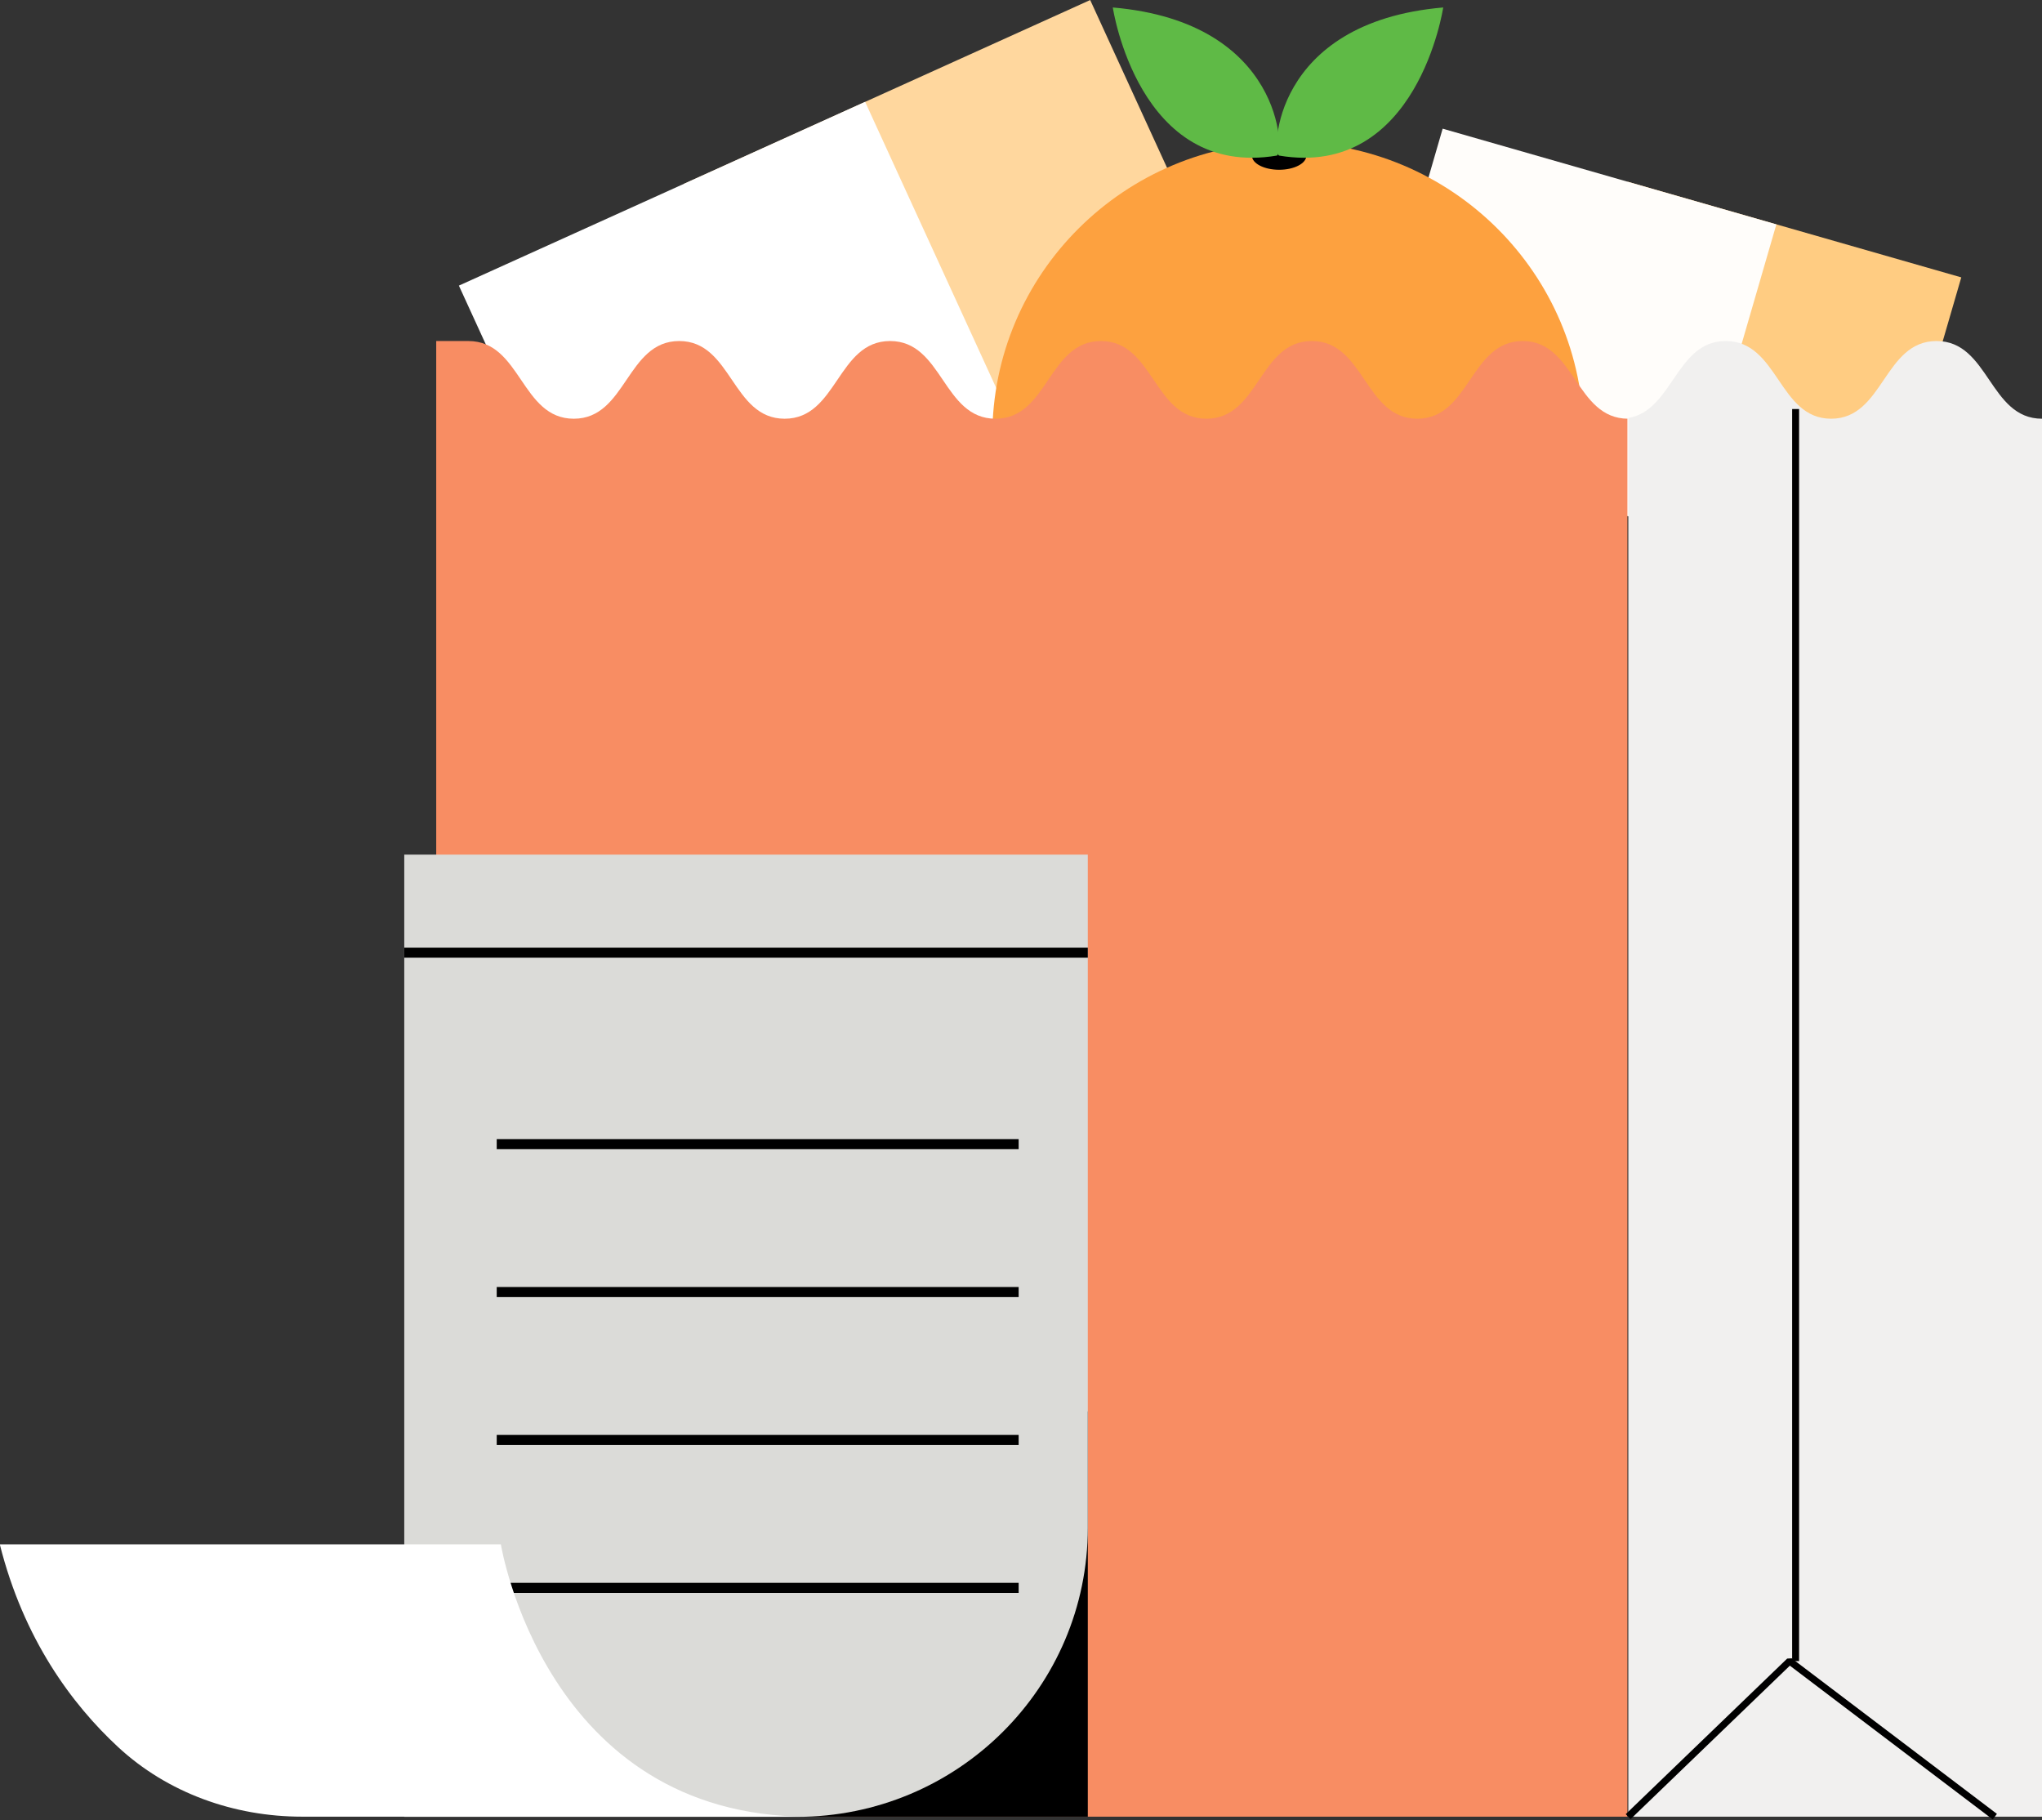
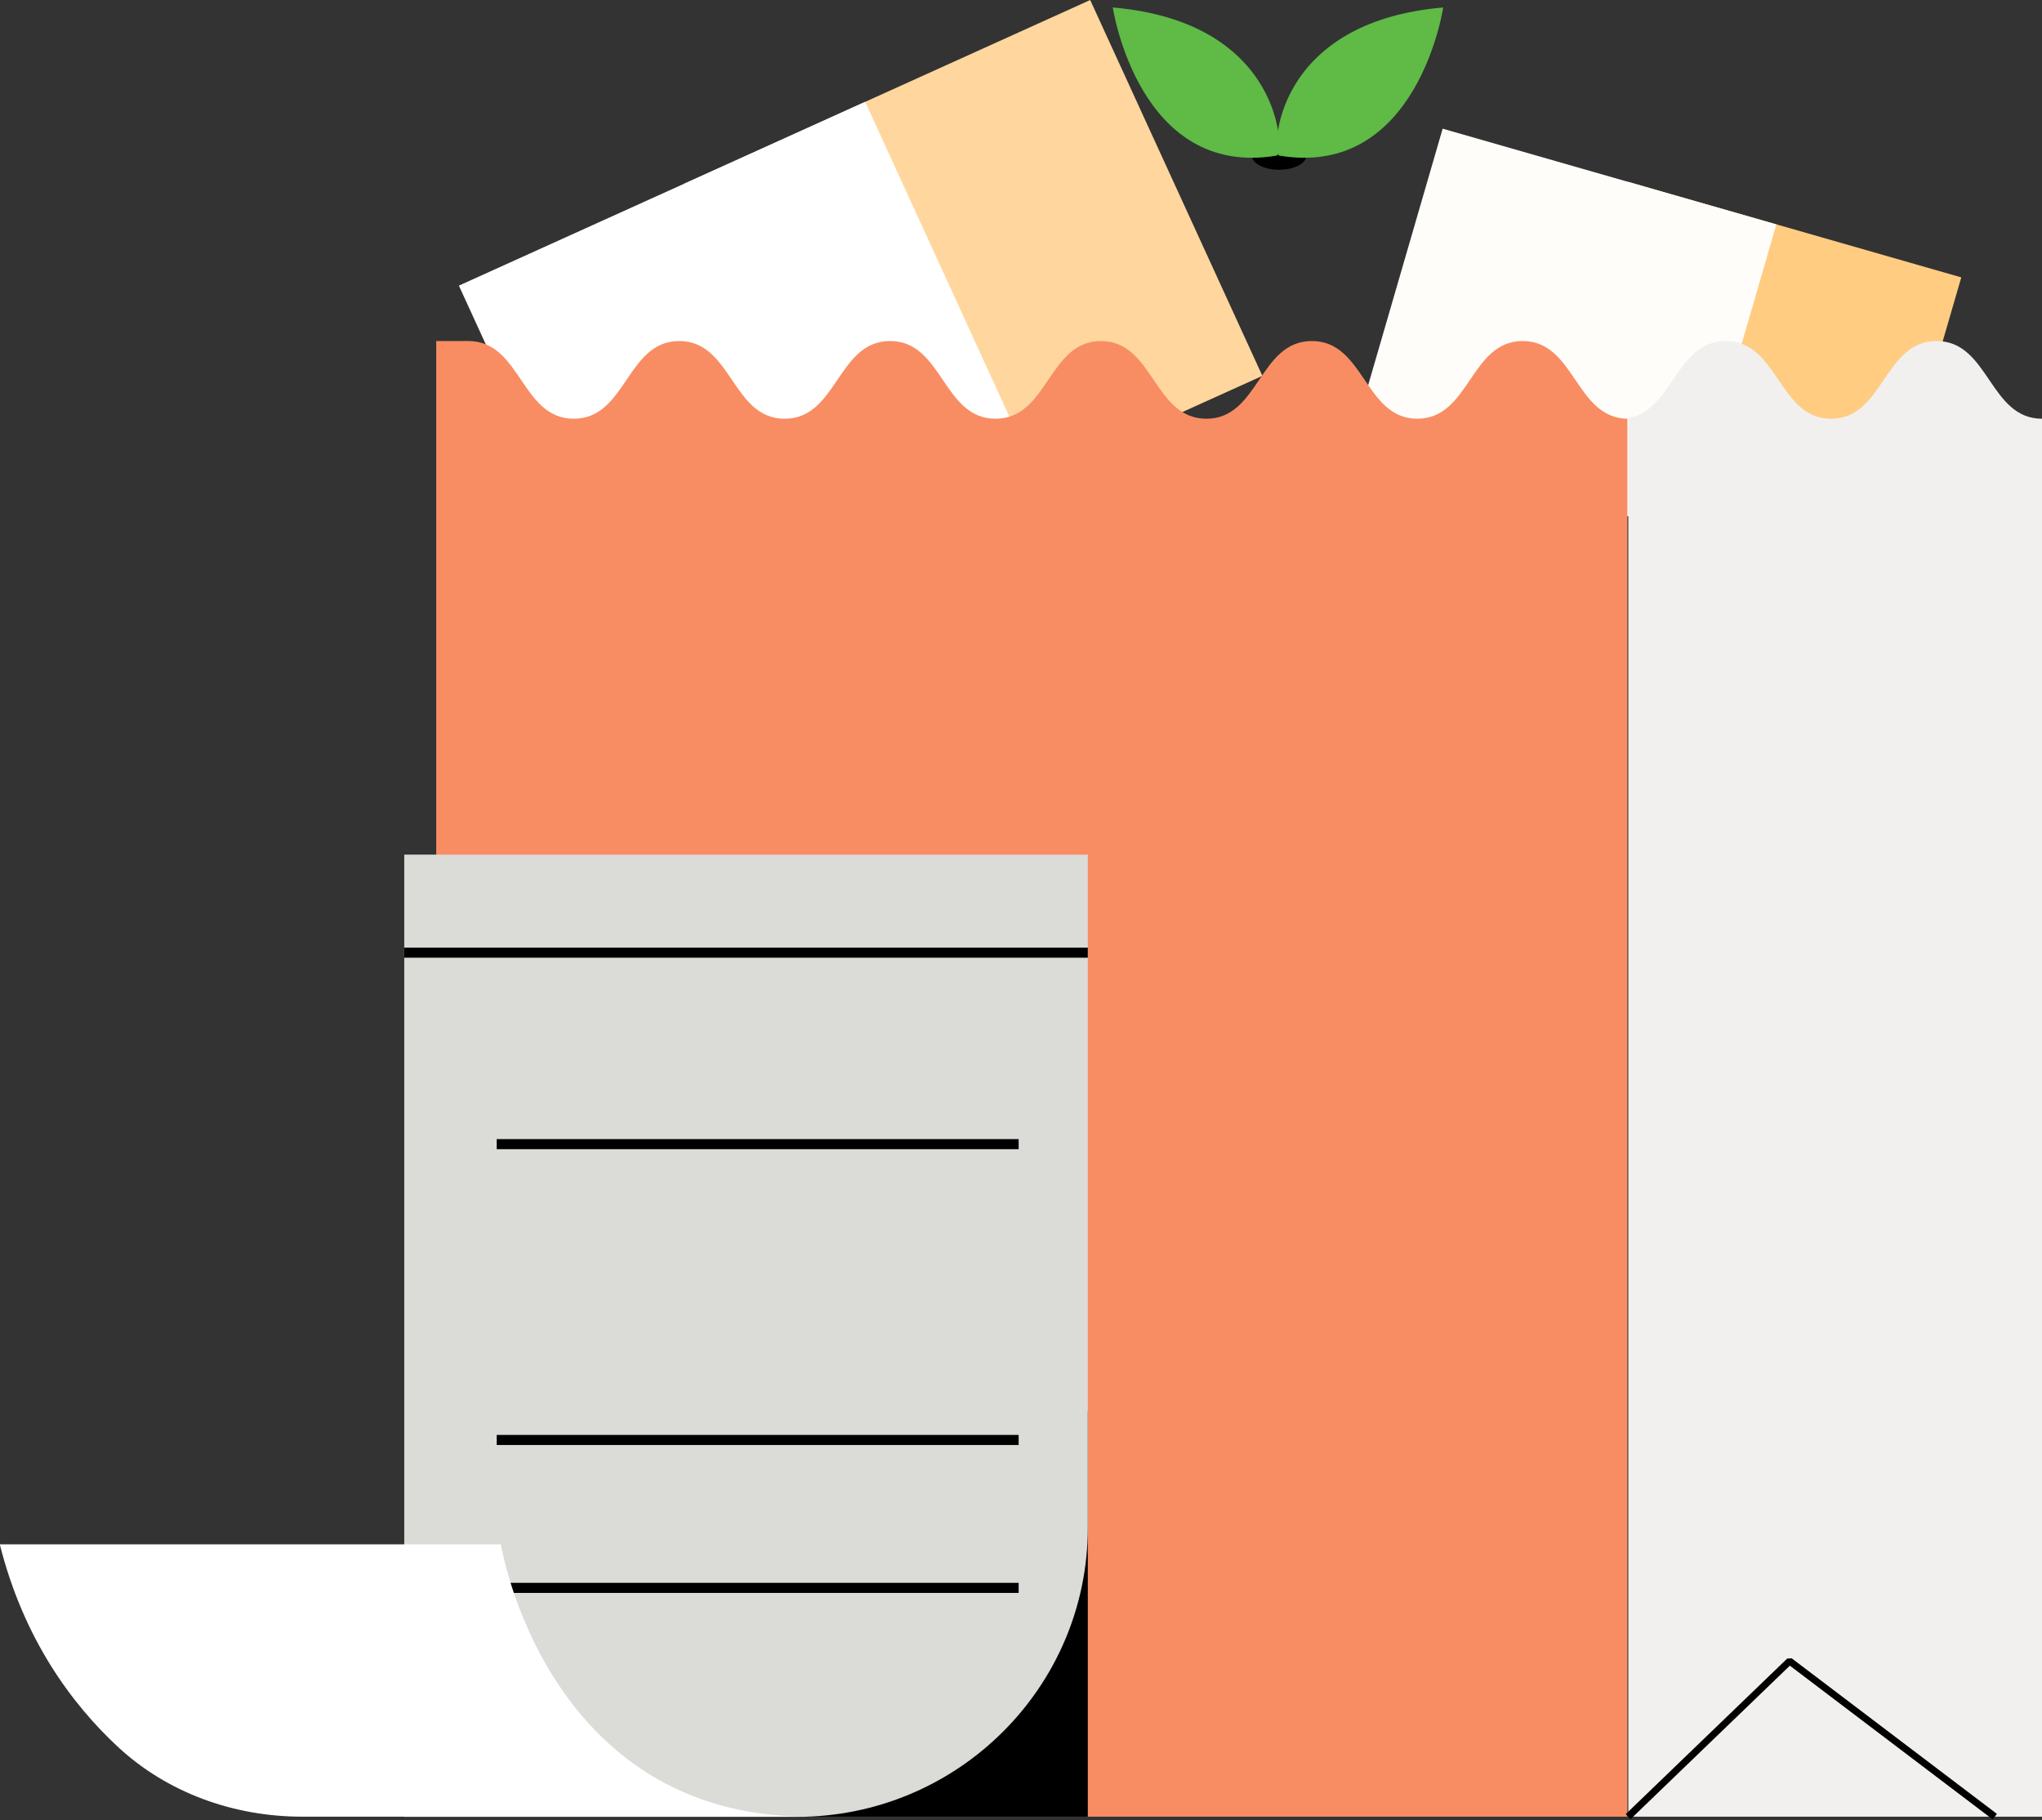
<svg xmlns="http://www.w3.org/2000/svg" width="138" height="123" viewBox="0 0 138 123" fill="none">
  <rect x="0" y="0" width="138" height="123" fill="#333333" stroke="none" />
  <g clip-path="url(#clip0_135_816)">
    <path d="M73.676 0.002L46.222 12.423L57.858 37.818L85.312 25.398L73.676 0.002Z" fill="#FFD79E" />
    <path d="M58.466 6.881L31.012 19.301L42.648 44.697L70.102 32.276L58.466 6.881Z" fill="white" />
    <path d="M132.545 18.744L109.993 12.277L103.935 33.133L126.486 39.6L132.545 18.744Z" fill="#FFCC82" />
    <path d="M120.048 15.163L97.496 8.695L91.438 29.551L113.989 36.019L120.048 15.163Z" fill="#FFFDFA" />
-     <path d="M87.042 49.309C98.076 49.309 107.021 40.42 107.021 29.456C107.021 18.492 98.076 9.604 87.042 9.604C76.007 9.604 67.062 18.492 67.062 29.456C67.062 40.42 76.007 49.309 87.042 49.309Z" fill="#FDA13F" />
    <path d="M110.031 28.295C106.462 28.295 106.462 23.045 102.906 23.045C99.35 23.045 99.337 28.295 95.781 28.295C92.224 28.295 92.224 23.045 88.655 23.045C85.086 23.045 85.099 28.295 81.53 28.295C77.96 28.295 77.973 23.045 74.404 23.045C70.835 23.045 70.848 28.295 67.279 28.295C63.71 28.295 63.722 23.045 60.153 23.045C56.584 23.045 56.597 28.295 53.028 28.295C49.459 28.295 49.471 23.045 45.902 23.045C42.333 23.045 42.346 28.295 38.777 28.295C35.208 28.295 35.221 23.045 31.651 23.045H29.48V122.76H109.981V28.295H110.031Z" fill="#F88D63" />
    <path d="M130.874 23.045C127.305 23.045 127.305 28.295 123.749 28.295C120.192 28.295 120.192 23.045 116.623 23.045C113.257 23.045 113.067 27.74 110.044 28.245V122.76H138V28.295C134.431 28.295 134.431 23.045 130.874 23.045Z" fill="#F1F0EF" />
    <path d="M110.031 122.76L120.942 112.247L134.812 122.76" stroke="black" stroke-width="0.47" stroke-linejoin="bevel" />
-     <path d="M121.349 27.639V112.247" stroke="black" stroke-width="0.47" stroke-linejoin="bevel" />
    <path d="M86.445 11.472C87.462 11.472 88.287 11.043 88.287 10.513C88.287 9.983 87.462 9.554 86.445 9.554C85.428 9.554 84.603 9.983 84.603 10.513C84.603 11.043 85.428 11.472 86.445 11.472Z" fill="black" />
    <path d="M86.445 10.513C85.95 10.425 85.924 1.502 97.533 0.505C97.533 0.505 95.806 12.091 86.445 10.513Z" fill="#5FBA46" />
    <path d="M86.292 10.513C86.788 10.425 86.813 1.502 75.204 0.505C75.204 0.505 76.931 12.091 86.292 10.513Z" fill="#5FBA46" />
    <path d="M52.431 122.76H73.515V95.348L52.431 122.76Z" fill="black" />
    <path d="M27.32 57.752H73.515V103.236C73.515 114.014 64.713 122.773 53.853 122.773H27.32V57.752Z" fill="#DBDBD8" />
    <path d="M73.515 64.377H27.32" stroke="black" stroke-width="0.68" stroke-linejoin="bevel" />
    <path d="M68.841 77.314H33.569" stroke="black" stroke-width="0.68" stroke-linejoin="bevel" />
-     <path d="M68.841 87.309H33.569" stroke="black" stroke-width="0.68" stroke-linejoin="bevel" />
    <path d="M68.841 97.305H33.569" stroke="black" stroke-width="0.68" stroke-linejoin="bevel" />
    <path d="M68.841 107.3H33.569" stroke="black" stroke-width="0.68" stroke-linejoin="bevel" />
    <path d="M6.02193e-06 104.359H33.849C33.849 104.359 36.821 122.76 54.628 122.76H20.411C15.813 122.76 11.317 121.157 7.964 118.04C4.877 115.175 1.6 110.783 -0.013 104.359H6.02193e-06Z" fill="white" />
  </g>
  <defs>
    <clipPath id="clip0_135_816">
      <rect width="138" height="123" fill="white" />
    </clipPath>
  </defs>
</svg>